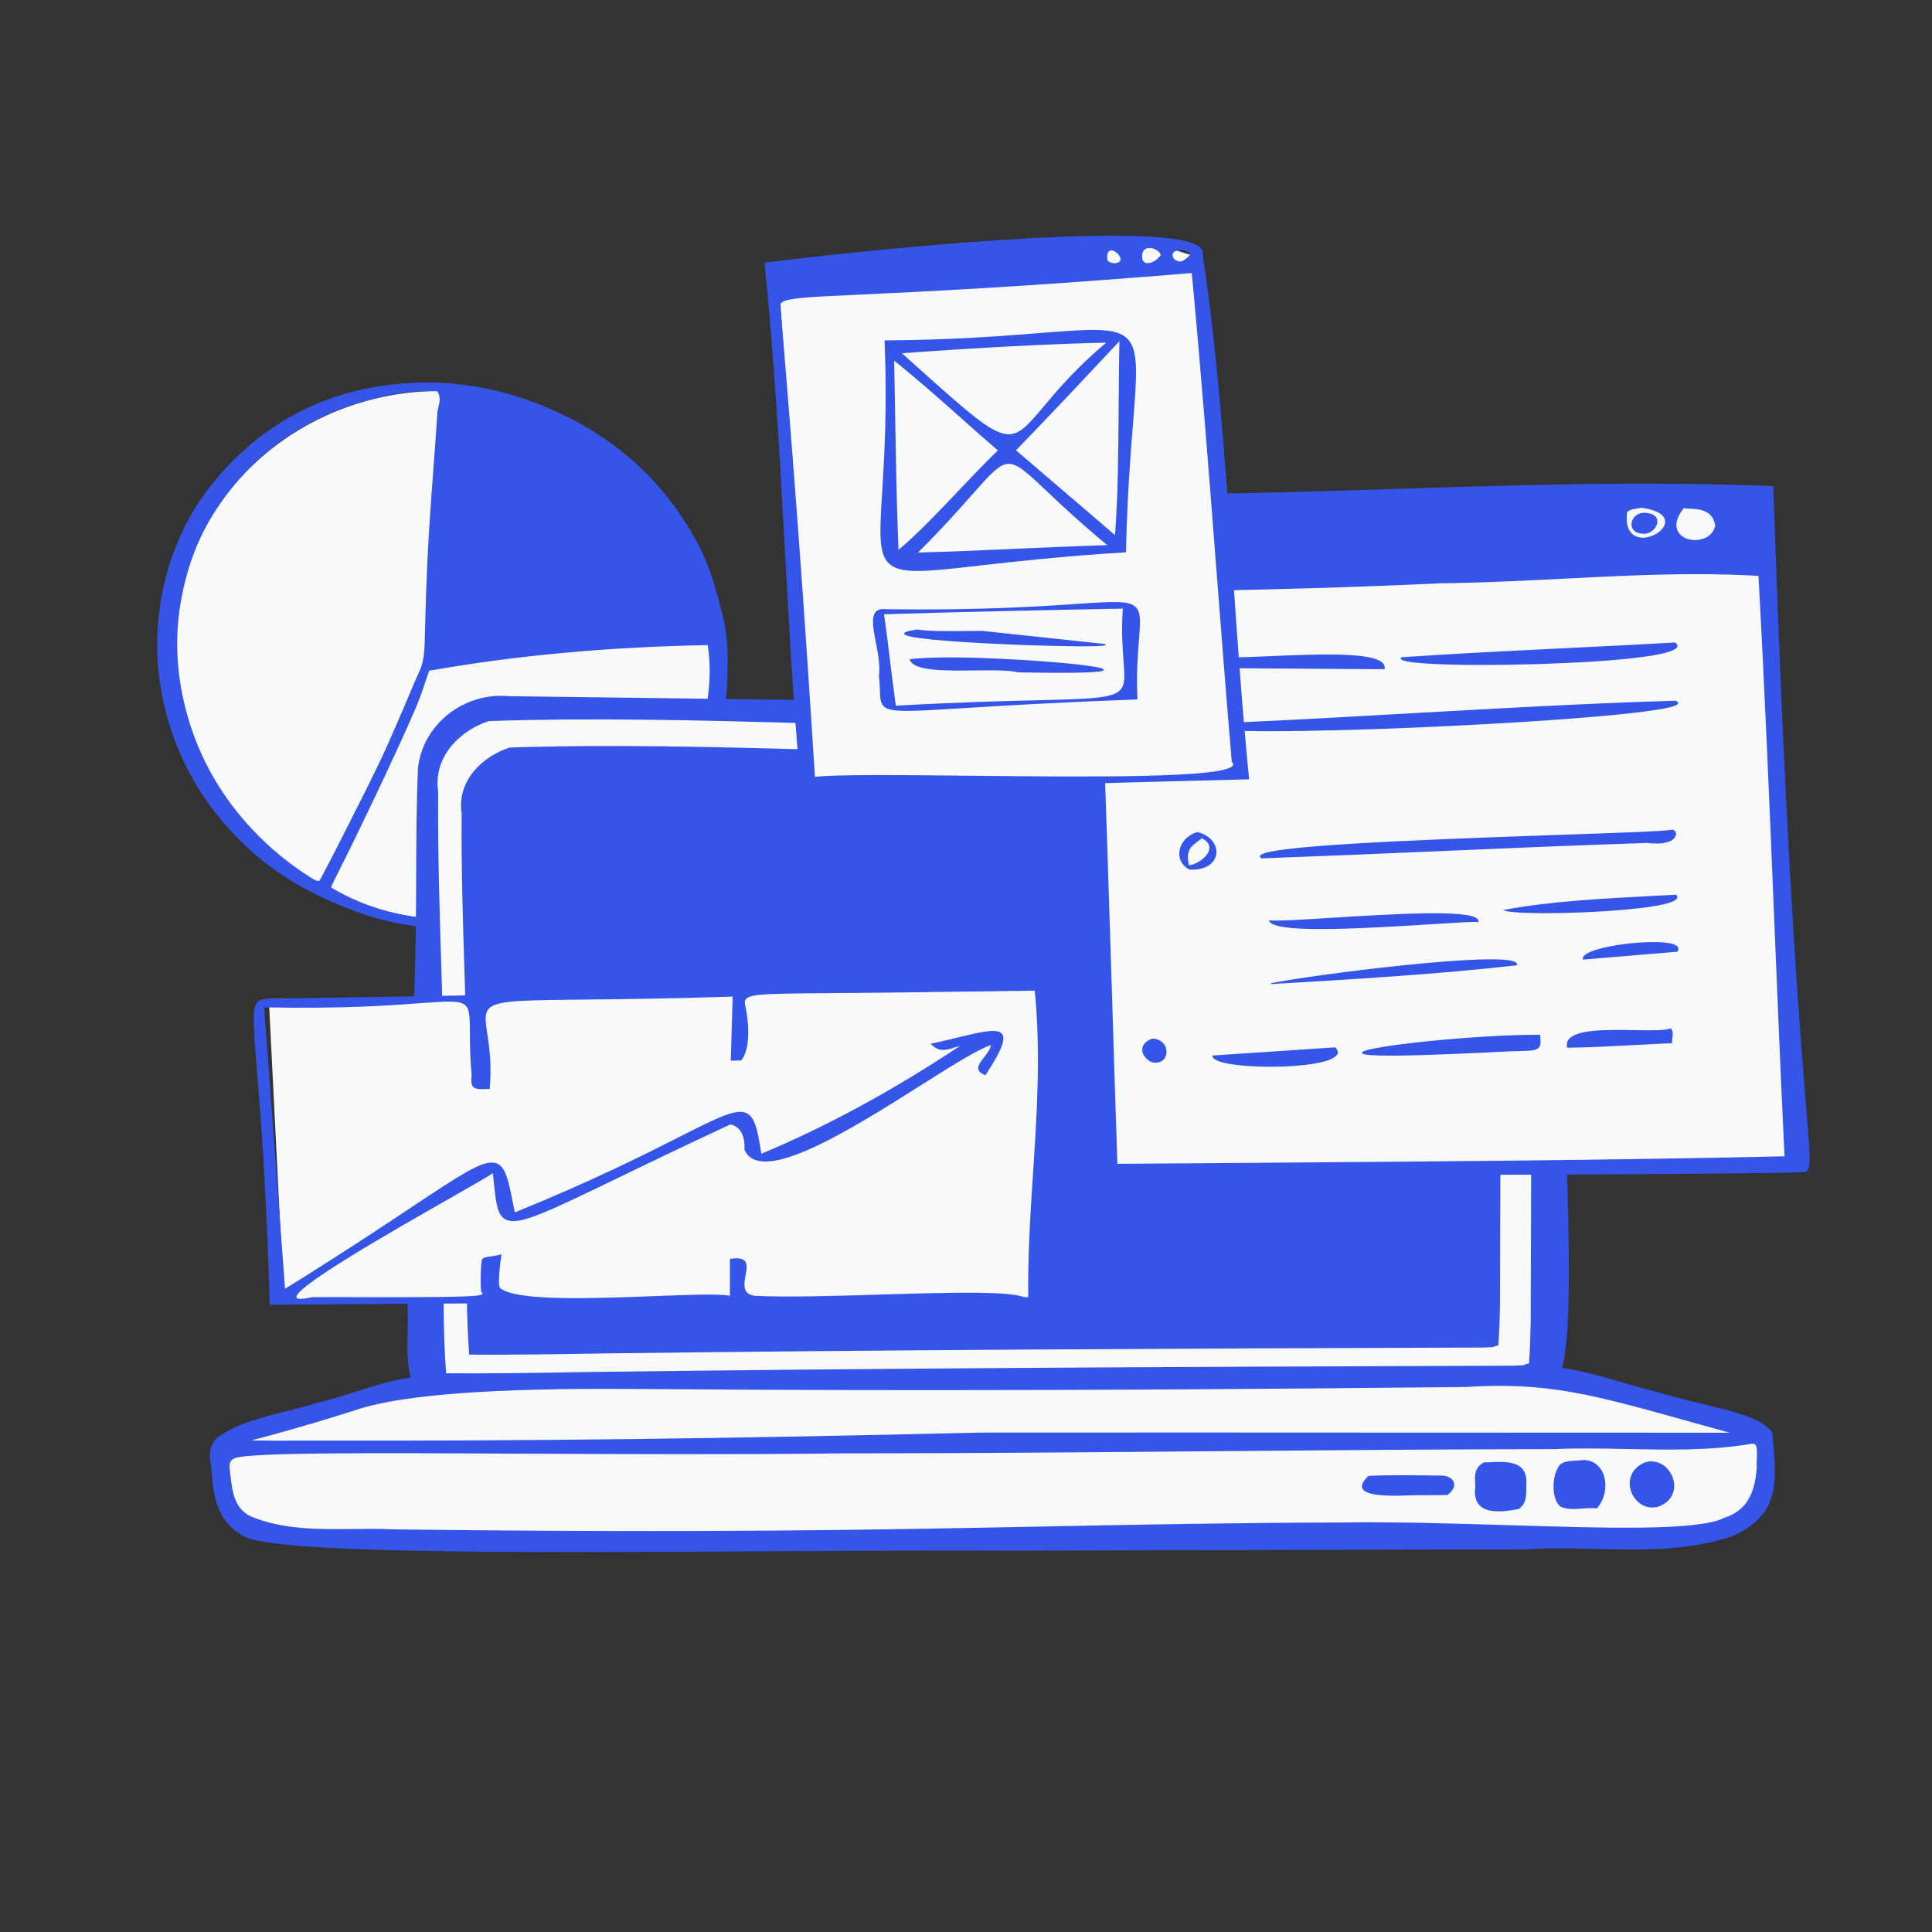
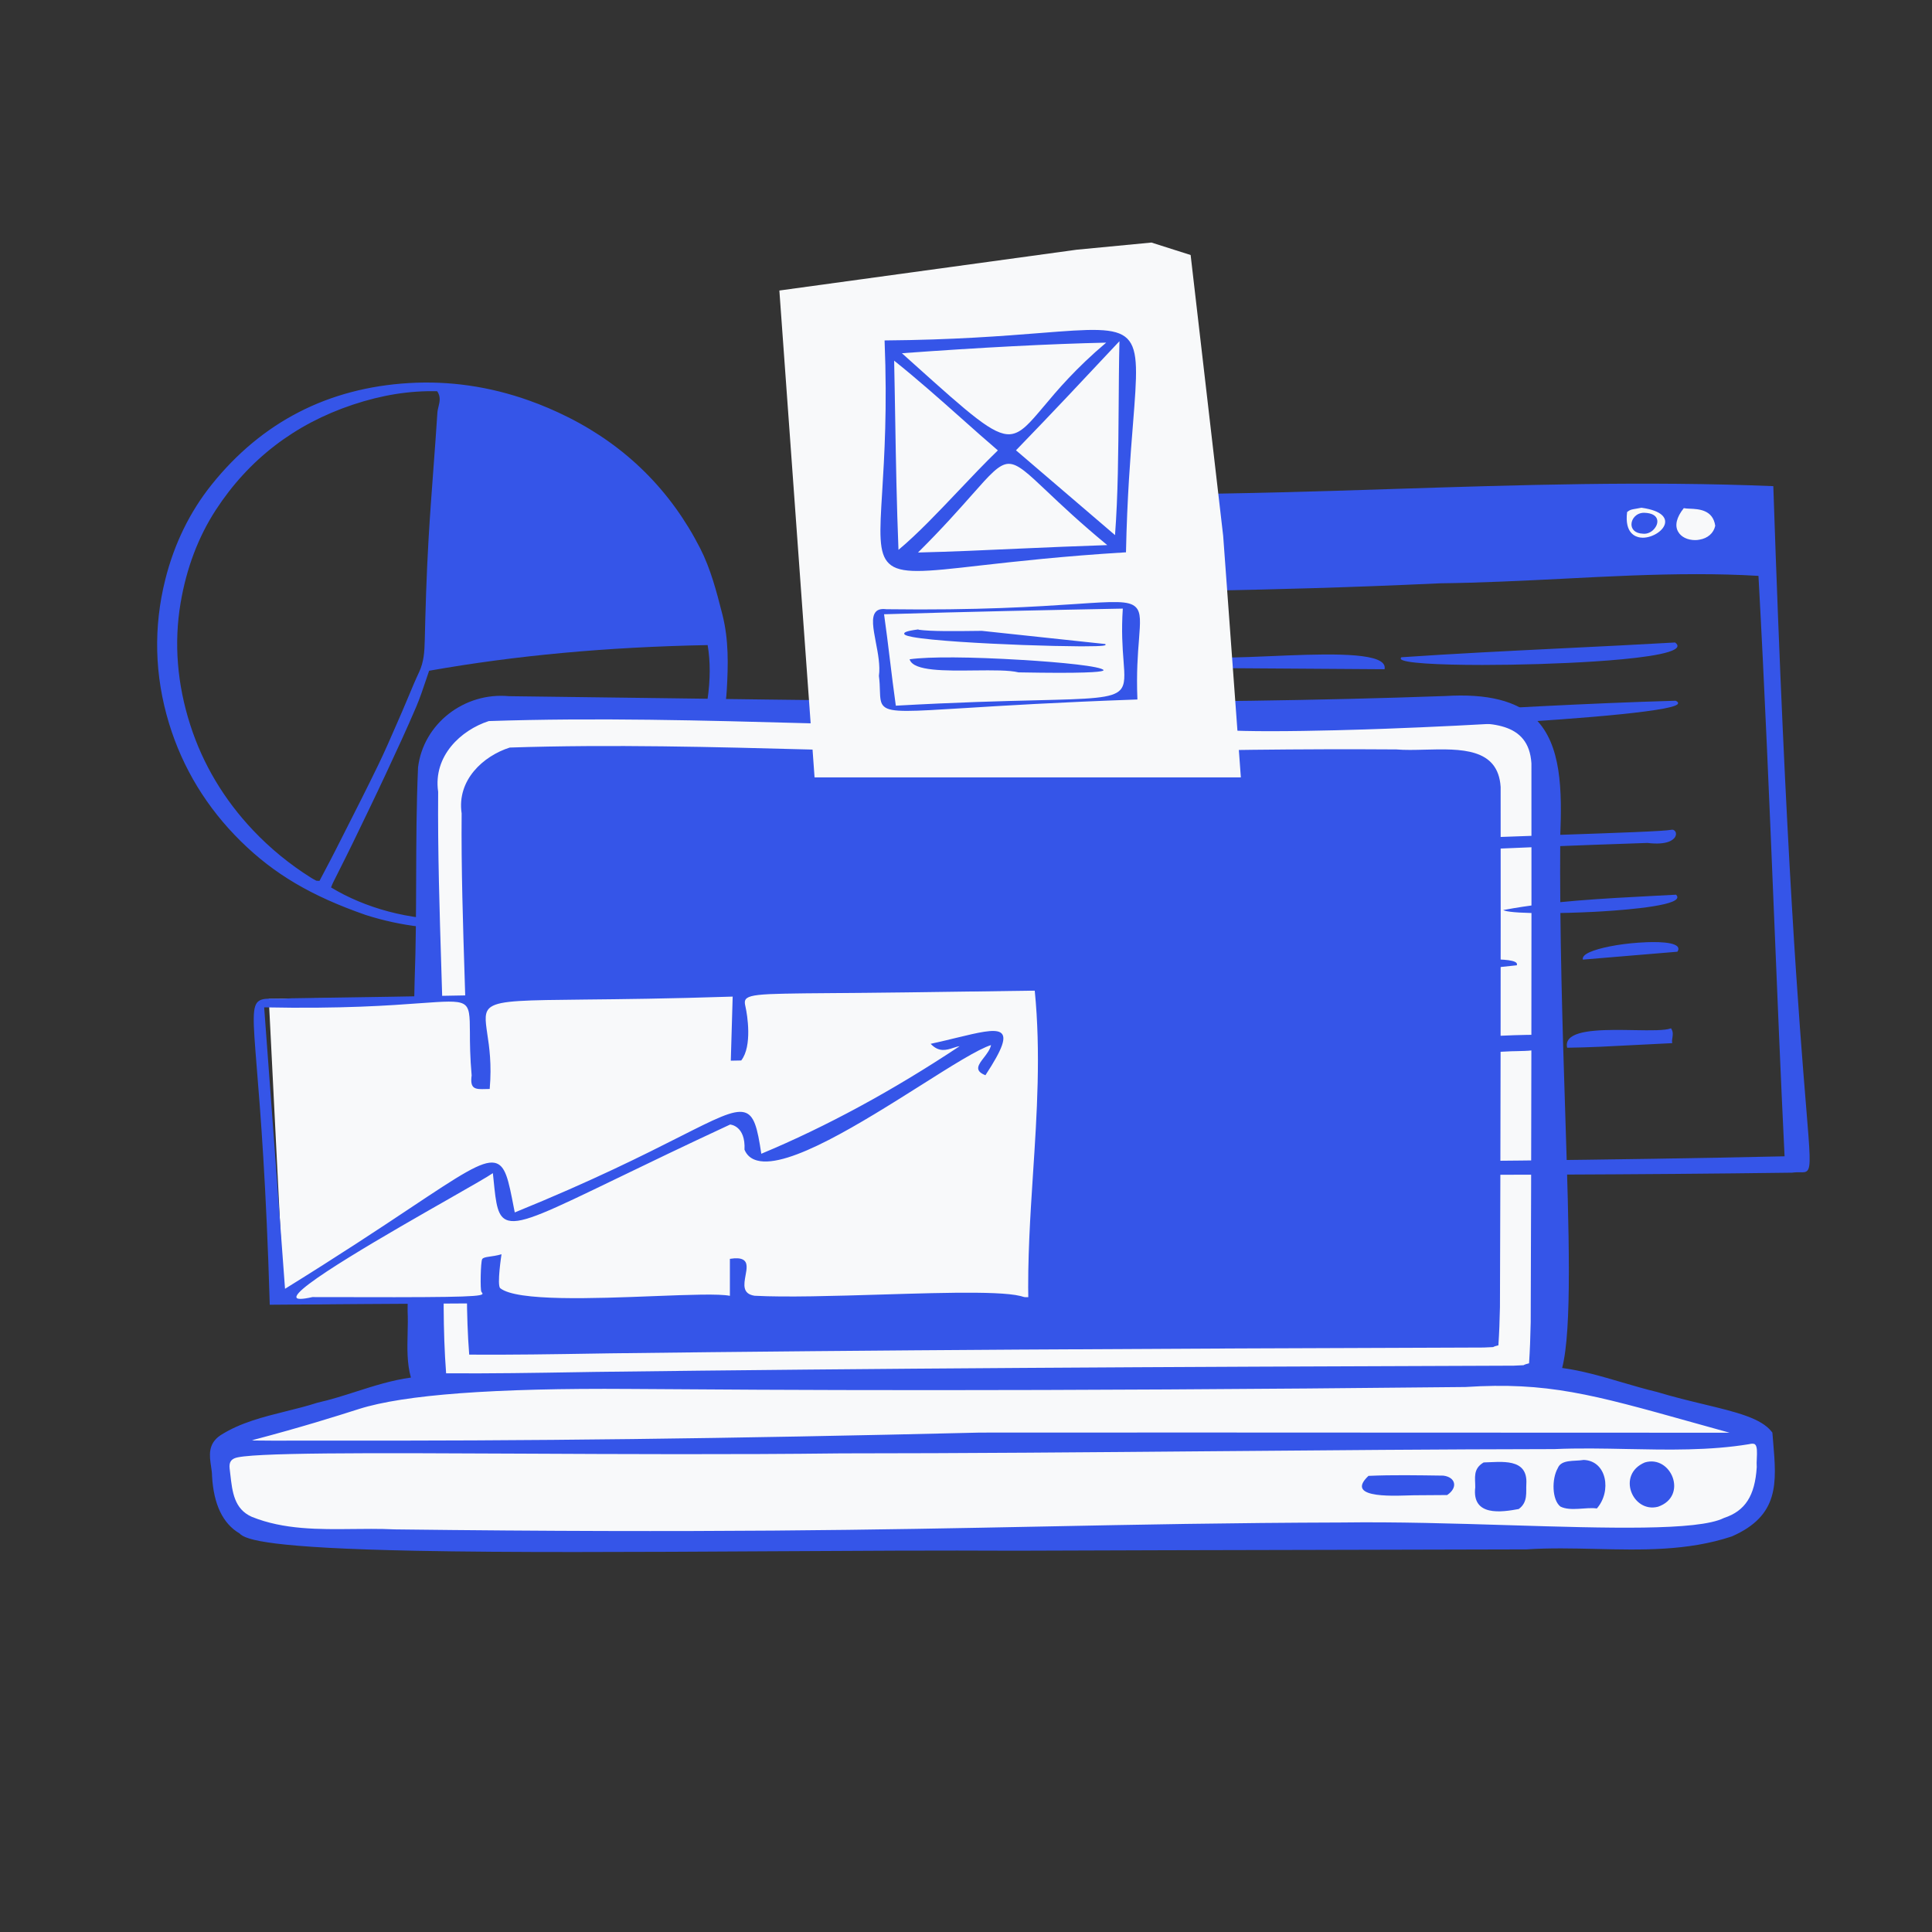
<svg xmlns="http://www.w3.org/2000/svg" width="264" height="264" viewBox="0 0 264 264" fill="none">
  <rect x="0" y="0" width="264" height="264" fill="#333333" stroke="none" />
  <g clip-path="url(#clip0_125_4172)">
-     <path d="M96.571 102.104C103.19 83.391 92.728 62.604 73.202 55.675C53.676 48.745 32.482 58.298 25.862 77.01C19.243 95.723 29.705 116.51 49.231 123.44C68.756 130.369 89.951 120.817 96.571 102.104Z" fill="#F8F9FA" />
    <path d="M50.027 124.919C58.809 127.729 69.402 127.607 79.689 122.718C84.178 120.585 88.214 117.767 91.153 113.621C91.759 112.767 92.59 112.07 93.174 111.203C95.271 108.086 96.932 104.785 97.954 101.116C98.587 98.841 99.064 96.554 99.194 94.245C99.387 90.814 99.461 87.373 98.584 83.953C97.794 80.875 97.022 77.827 95.565 74.972C91.525 67.058 85.547 61.124 77.593 57.129C70.757 53.694 63.547 52.014 55.913 52.464C44.912 53.113 35.885 57.72 29.014 66.302C25.981 70.091 23.916 74.402 22.717 79.158C21.049 85.768 21.24 92.319 23.207 98.792C25.083 104.966 28.394 110.348 33.02 114.897C37.33 119.137 42.344 122.247 50.027 124.919ZM59.808 53.342C60.614 54.487 59.949 55.454 59.888 56.406C59.519 62.137 59.021 67.859 58.686 73.592C58.416 78.213 58.271 82.843 58.163 87.472C58.127 89.013 58.043 90.484 57.369 91.91C56.544 93.658 55.853 95.469 55.076 97.24C53.994 99.708 52.95 102.196 51.775 104.62C49.909 108.469 47.956 112.276 46.025 116.094C45.266 117.595 44.469 119.077 43.732 120.486C43.404 120.468 43.272 120.495 43.175 120.449C42.91 120.322 42.654 120.179 42.407 120.022C39.501 118.193 36.865 116.044 34.502 113.547C30.55 109.37 27.643 104.568 25.891 99.117C24.138 93.665 23.602 88.068 24.553 82.406C25.32 77.847 26.851 73.524 29.375 69.638C33.921 62.641 40.227 57.835 48.154 55.191C51.911 53.938 55.778 53.235 59.808 53.342L59.808 53.342ZM96.796 88.026C98.351 96.681 93.85 111.168 82.649 119.085C70.365 127.769 55.203 127.498 45.088 121.316C45.19 121.067 45.282 120.799 45.406 120.549C46.292 118.764 47.202 116.991 48.07 115.198C49.6 112.041 51.129 108.883 52.614 105.705C54.028 102.677 55.436 99.643 56.749 96.57C57.481 94.856 58.014 93.057 58.548 91.549C71.357 89.277 84.047 88.268 96.796 88.026V88.026H96.796Z" fill="#3555E8" />
    <path d="M72.262 54.716C66.903 52.814 61.424 52.017 55.906 52.343C44.852 52.995 35.773 57.666 28.92 66.225C25.95 69.936 23.823 74.277 22.6 79.128C20.946 85.683 21.112 92.311 23.091 98.827C24.953 104.954 28.265 110.389 32.935 114.983C37.477 119.45 42.575 122.457 49.987 125.033L49.99 125.033C59.666 128.13 70.231 127.346 79.74 122.827C84.848 120.4 88.613 117.411 91.251 113.691C91.536 113.289 91.881 112.913 92.213 112.549C92.582 112.146 92.964 111.73 93.273 111.27C95.543 107.897 97.112 104.586 98.069 101.148C98.802 98.518 99.197 96.326 99.314 94.251C99.499 90.96 99.605 87.451 98.7 83.922L98.67 83.805C97.906 80.827 97.117 77.748 95.672 74.917C91.645 67.027 85.58 61.005 77.647 57.02C75.868 56.127 74.071 55.358 72.262 54.716V54.716ZM49.604 124.642C42.478 122.113 37.524 119.158 33.104 114.811C28.463 110.246 25.172 104.845 23.322 98.757C21.355 92.284 21.191 85.7 22.834 79.187C24.049 74.37 26.16 70.06 29.108 66.377C35.916 57.872 44.937 53.232 55.92 52.584C63.259 52.151 70.532 53.716 77.539 57.236C85.425 61.198 91.454 67.184 95.457 75.027C96.89 77.834 97.641 80.764 98.437 83.865L98.467 83.983C99.363 87.478 99.258 90.966 99.074 94.239C98.958 96.296 98.565 98.471 97.837 101.083C96.887 104.497 95.329 107.784 93.074 111.136C92.775 111.58 92.399 111.99 92.036 112.386C91.698 112.755 91.349 113.137 91.054 113.552C88.441 117.237 84.707 120.2 79.637 122.609C70.184 127.101 59.682 127.881 50.065 124.804C49.911 124.75 49.757 124.696 49.604 124.642V124.642ZM59.872 53.223L59.812 53.221C55.988 53.12 52.163 53.727 48.117 55.076C40.133 57.739 33.794 62.616 29.275 69.572C26.87 73.273 25.242 77.585 24.435 82.386C23.512 87.874 23.964 93.516 25.776 99.154C27.504 104.527 30.41 109.397 34.415 113.63C36.751 116.098 39.418 118.283 42.343 120.124C42.618 120.298 42.874 120.44 43.123 120.558C43.208 120.598 43.298 120.599 43.436 120.599C43.511 120.6 43.605 120.6 43.725 120.607L43.803 120.611L43.839 120.542C44.066 120.108 44.299 119.666 44.535 119.219C45.062 118.22 45.608 117.187 46.133 116.148C46.532 115.359 46.932 114.57 47.332 113.781C48.842 110.805 50.403 107.727 51.883 104.673C52.792 102.797 53.636 100.853 54.453 98.972C54.697 98.411 54.941 97.849 55.186 97.288C55.488 96.599 55.782 95.894 56.066 95.211C56.512 94.138 56.974 93.028 57.478 91.962C58.159 90.521 58.247 89.017 58.283 87.475C58.373 83.653 58.512 78.621 58.806 73.599C58.992 70.406 59.234 67.163 59.467 64.027C59.653 61.532 59.844 58.953 60.008 56.414C60.025 56.154 60.088 55.892 60.155 55.616C60.324 54.923 60.515 54.137 59.907 53.273L59.872 53.223H59.872L59.872 53.223ZM43.236 120.344C43.232 120.343 43.229 120.342 43.226 120.34C42.966 120.215 42.714 120.075 42.471 119.92C39.563 118.09 36.912 115.917 34.59 113.464C30.61 109.257 27.721 104.418 26.005 99.08C24.205 93.479 23.756 87.876 24.672 82.426C25.474 77.657 27.09 73.377 29.476 69.704C33.965 62.794 40.262 57.95 48.193 55.305C52.19 53.972 55.969 53.369 59.744 53.461C60.248 54.216 60.082 54.898 59.921 55.559C59.854 55.833 59.785 56.117 59.767 56.398C59.604 58.936 59.412 61.515 59.227 64.008C58.993 67.146 58.752 70.39 58.565 73.585C58.271 78.611 58.132 83.645 58.043 87.469C58.006 89.042 57.922 90.458 57.26 91.859C56.754 92.93 56.291 94.043 55.843 95.118C55.56 95.8 55.267 96.504 54.966 97.191C54.72 97.752 54.475 98.314 54.232 98.876C53.416 100.754 52.573 102.697 51.666 104.568C50.187 107.62 48.627 110.696 47.117 113.672C46.717 114.461 46.317 115.25 45.918 116.039C45.394 117.077 44.849 118.109 44.322 119.106C44.098 119.53 43.877 119.95 43.661 120.363C43.571 120.359 43.498 120.359 43.437 120.359C43.337 120.358 43.274 120.358 43.236 120.345L43.236 120.344ZM96.896 87.903L96.793 87.905C82.934 88.168 70.417 89.321 58.526 91.43L58.458 91.442L58.434 91.509C58.274 91.962 58.113 92.442 57.948 92.937C57.555 94.112 57.149 95.327 56.638 96.522C55.331 99.581 53.937 102.587 52.505 105.654C51.014 108.845 49.462 112.048 47.962 115.145C47.416 116.271 46.844 117.409 46.291 118.51C45.959 119.17 45.627 119.832 45.298 120.495C45.21 120.672 45.139 120.856 45.07 121.034C45.039 121.114 45.008 121.193 44.976 121.27L44.937 121.366L45.025 121.419C54.244 127.053 69.474 128.546 82.719 119.184C89.27 114.553 92.805 108.305 94.618 103.878C96.892 98.323 97.729 92.537 96.915 88.004L96.897 87.903L96.896 87.903ZM58.638 91.656C70.466 89.562 82.917 88.414 96.695 88.148C97.471 92.622 96.635 98.314 94.394 103.786C92.594 108.183 89.083 114.39 82.58 118.987C69.466 128.256 54.397 126.815 45.238 121.266C45.257 121.218 45.276 121.17 45.294 121.121C45.362 120.948 45.431 120.769 45.514 120.602C45.843 119.94 46.175 119.279 46.507 118.618C47.06 117.517 47.633 116.378 48.179 115.25C49.68 112.152 51.232 108.949 52.723 105.756C54.157 102.687 55.552 99.679 56.86 96.617C57.374 95.413 57.782 94.193 58.177 93.014C58.334 92.543 58.486 92.088 58.638 91.655L58.638 91.656Z" fill="#3555E8" />
  </g>
  <g clip-path="url(#clip1_125_4172)">
    <path d="M241.806 195.907C239.818 193.309 233.527 192.771 226.318 190.587C221.741 189.486 217.427 187.785 212.96 187.262C215.466 179.032 212.562 146.954 212.808 114.251C213.272 102.637 212.223 94.605 197.501 95.501C154.868 97.032 112.14 96.01 69.54 95.525C63.678 94.964 58.218 99.143 57.516 104.898C57.086 114.736 57.421 124.05 57.053 133.937C56.754 149.143 56.166 163.845 56.091 179.108C56.252 182.367 55.669 185.612 56.663 188.572C52.087 189.095 47.989 191.042 43.467 192.058C39.053 193.484 34.194 193.986 30.345 196.452C28.283 197.832 29.366 199.934 29.369 201.686C29.54 204.737 30.388 207.755 32.999 209.237C35.603 212.934 99.075 211.288 138.788 211.508C162.08 211.414 185.311 211.397 208.537 211.328C217.919 210.702 227.503 212.576 236.504 209.58C243.155 206.661 242.297 202.046 241.806 195.907Z" fill="#F8F9FA" />
    <path d="M242.294 197.022C242.262 196.646 242.229 196.264 242.198 195.876L242.189 195.76L242.119 195.668C240.673 193.779 237.221 192.948 232.85 191.896C230.903 191.427 228.695 190.896 226.41 190.204C224.787 189.814 223.173 189.34 221.612 188.883C218.834 188.068 216.202 187.296 213.461 186.928C214.821 181.649 214.405 168.573 213.884 152.142C213.517 140.591 213.102 127.498 213.201 114.266C213.449 108.075 213.388 101.735 209.777 98.202C207.289 95.768 203.266 94.755 197.487 95.108C162.265 96.373 126.414 95.887 91.744 95.416C84.471 95.317 76.952 95.216 69.561 95.131C63.425 94.553 57.85 98.91 57.126 104.85L57.123 104.88C56.899 110.018 56.882 115.099 56.866 120.013C56.851 124.528 56.836 129.196 56.66 133.928C56.551 139.468 56.401 145.026 56.256 150.4C56.005 159.742 55.745 169.401 55.698 179.127C55.749 180.161 55.724 181.212 55.699 182.228C55.651 184.231 55.601 186.297 56.149 188.239C53.552 188.592 51.074 189.385 48.672 190.153C46.959 190.701 45.188 191.268 43.381 191.674L43.346 191.683C41.953 192.133 40.486 192.498 39.067 192.85C35.991 193.614 32.81 194.405 30.126 196.125C28.378 197.294 28.622 198.926 28.839 200.366C28.909 200.832 28.975 201.273 28.976 201.708C29.192 205.574 30.458 208.208 32.737 209.539C33.525 210.45 37.207 211.516 56.744 211.906C63.2 212.036 70.628 212.079 78.499 212.079C86.998 212.079 96.014 212.028 104.871 211.978C116.524 211.912 128.573 211.844 138.789 211.9C152.589 211.844 166.594 211.815 180.138 211.787C189.608 211.768 199.074 211.748 208.563 211.719C211.729 211.508 214.977 211.585 218.118 211.658C224.263 211.804 230.616 211.954 236.628 209.952L236.663 209.939C243.15 207.092 242.772 202.648 242.294 197.022V197.022ZM240.052 200.486C239.806 204.387 238.475 206.459 235.605 207.411L235.552 207.433C232.028 209.198 219.558 208.818 206.355 208.416C198.682 208.182 190.748 207.94 183.399 208.042C167.866 208.088 155.539 208.333 142.489 208.592C119.933 209.038 96.61 209.501 53.973 208.985C52.894 208.931 51.799 208.915 50.708 208.915C49.897 208.915 49.088 208.924 48.29 208.933C43.612 208.984 38.773 209.038 34.404 207.267C32.008 206.199 31.747 203.894 31.471 201.455C31.441 201.197 31.412 200.94 31.381 200.685C31.266 199.748 31.659 199.446 32.031 199.279C33.671 198.453 50.987 198.536 71.039 198.633C84.781 198.699 100.357 198.774 114.926 198.598C131.879 198.593 149.005 198.447 165.567 198.305C180.873 198.174 196.7 198.038 212.403 198.014C215.698 197.868 219.106 197.936 222.401 198.004C227.912 198.115 233.61 198.23 238.985 197.343L239.019 197.337C239.28 197.27 239.631 197.221 239.815 197.371C240.138 197.634 240.097 198.51 240.061 199.283C240.042 199.692 240.023 200.114 240.052 200.487L240.052 200.486ZM200.232 189.529L200.253 189.528C211.408 188.808 217.609 190.542 231.197 194.343C232.803 194.792 234.511 195.27 236.343 195.776L228.464 195.773C216.16 195.771 203.862 195.767 191.564 195.76C172.667 195.75 153.128 195.74 133.911 195.758C99.283 196.591 72.203 196.916 43.356 196.849C42.234 196.846 41.161 196.85 40.109 196.854C38.289 196.861 36.57 196.868 34.743 196.837C34.639 196.825 34.535 196.815 34.431 196.807C41.459 194.949 45.821 193.561 49.045 192.536C55.208 190.575 67.517 189.661 85.973 189.793C105.932 189.936 139.337 190.175 200.231 189.529H200.232ZM209.165 180.637C209.126 182.729 209.058 184.46 208.941 186.289C208.607 186.373 208.349 186.448 208.18 186.55C207.839 186.564 207.393 186.582 206.827 186.614C156.781 186.782 120.189 186.975 81.244 187.466L79.18 187.5C73.188 187.599 66.996 187.7 60.96 187.657C60.503 181.71 60.609 175.665 60.711 169.816C60.781 165.842 60.853 161.734 60.75 157.674C60.837 149.327 60.571 140.81 60.314 132.574C60.065 124.581 59.807 116.316 59.872 108.23V108.201L59.868 108.172C59.178 103.306 62.964 99.77 66.793 98.531C81.423 98.04 96.226 98.443 110.543 98.833C124.261 99.207 138.446 99.593 152.525 99.199C167.121 98.922 180.335 98.701 194.264 98.805C195.496 98.916 196.892 98.879 198.37 98.84C203.547 98.704 208.905 98.563 209.263 104.315C209.286 131.683 209.254 156.65 209.164 180.637L209.165 180.637Z" fill="#3555E8" />
    <path d="M204.962 178.571C204.925 180.518 204.861 182.129 204.75 183.832C204.432 183.91 204.187 183.98 204.027 184.074C203.703 184.087 203.278 184.103 202.74 184.134C155.18 184.29 120.404 184.469 83.392 184.927L81.431 184.958C75.737 185.05 69.852 185.145 64.115 185.105C63.681 179.57 63.782 173.943 63.879 168.499C63.945 164.801 64.013 160.976 63.916 157.198C63.998 149.429 63.746 141.502 63.501 133.836C63.264 126.396 63.019 118.703 63.081 111.178V111.15L63.078 111.123C62.422 106.594 66.02 103.304 69.659 102.15C83.563 101.693 97.63 102.069 111.237 102.432C124.274 102.779 137.755 103.139 151.134 102.772C165.006 102.515 177.564 102.309 190.802 102.406C191.972 102.509 193.299 102.475 194.703 102.438C199.623 102.312 204.715 102.181 205.056 107.534C205.078 133.006 205.047 156.245 204.962 178.571L204.962 178.571ZM202.732 199.837C205.119 199.783 208.793 199.168 208.568 202.782C208.499 203.897 208.816 205.274 207.525 206.203C205.215 206.631 201.098 207.268 201.587 203.234C201.597 201.939 201.237 200.723 202.732 199.837ZM216.401 199.494C219.58 199.61 220.252 203.785 218.204 206.126C216.753 205.907 214.623 206.564 213.224 205.866C212.065 204.957 212.021 202.088 212.861 200.622C213.358 199.378 215.121 199.714 216.401 199.494ZM224.76 199.837C228.375 198.755 230.719 204.45 226.564 205.889C223.09 206.798 220.852 201.488 224.76 199.837ZM186.997 201.672C190.27 201.524 193.688 201.59 197.225 201.638C198.904 201.851 199.259 203.272 197.749 204.292C196.333 204.304 194.753 204.316 193.208 204.323C191.355 204.336 183.471 204.984 186.997 201.672Z" fill="#3555E8" />
  </g>
  <g clip-path="url(#clip2_125_4172)">
    <path d="M36.731 136.497L141.504 135.326L143.135 136.497L140.633 177.251L38.822 178.211L36.731 136.497H36.731Z" fill="#F8F9FA" />
    <path d="M144.576 141.835C143.737 139.8 143.959 138.255 144.117 137.131C144.26 136.123 144.355 135.403 143.61 134.933C141.979 133.906 136.435 134.078 118.078 134.645C102.256 135.134 78.339 135.864 39.867 136.411C38.996 136.469 38.236 136.469 37.634 136.459C36.62 136.45 35.892 136.44 35.416 136.747C34.403 137.381 34.561 139.349 35.084 145.858C35.575 151.849 36.383 161.862 36.858 178.24V178.288H36.937C71.417 178.01 105.898 177.924 140.379 178.029H140.443L140.458 177.99C140.553 177.789 140.506 177.607 140.3 177.443C138.875 176.339 129.894 176.608 120.391 176.896C114.008 177.088 107.419 177.29 103.111 177.059C101.416 176.8 101.654 175.523 101.875 174.285C102.05 173.363 102.208 172.48 101.511 172.115C101.147 171.923 100.577 171.884 99.8 172.009L99.737 172.019V177.069C98.264 176.771 94.178 176.925 89.458 177.107C81.079 177.434 70.641 177.837 68.361 176.032C67.87 175.648 68.529 171.389 68.529 171.389C67.183 171.783 66.147 171.673 65.893 172.048C65.671 172.384 65.605 176.301 65.779 176.512C65.89 176.656 65.985 176.771 65.906 176.848C65.494 177.251 60.853 177.29 42.734 177.242H42.686C41.166 177.587 40.691 177.501 40.564 177.376C39.455 176.291 53.71 168.169 61.376 163.801C64.433 162.054 66.713 160.758 67.347 160.306C67.379 160.614 67.41 160.911 67.442 161.199C67.775 164.54 67.965 166.383 69.454 166.777C71.354 167.286 75.14 165.452 84.294 161.027C88.365 159.059 93.402 156.62 99.769 153.663C99.769 153.663 101.898 153.795 101.733 157.1C102.05 157.868 102.62 158.358 103.459 158.578C107.72 159.73 117.761 153.394 125.839 148.296C130.02 145.647 133.664 143.352 135.422 142.805C135.295 143.419 134.836 144.005 134.44 144.523C133.711 145.464 133.077 146.28 134.582 146.895L134.661 146.923L134.693 146.866C137.021 143.314 137.607 141.643 136.704 141.086C135.849 140.568 133.695 141.086 130.717 141.806C129.688 142.056 128.516 142.344 127.265 142.613L127.17 142.632L127.217 142.68C128.31 143.813 129.339 143.486 130.258 143.189C130.559 143.093 130.844 142.997 131.129 142.958C122.022 149.006 112.915 153.951 104.029 157.656C103.491 154.066 103.063 152.338 101.685 151.992C100.212 151.627 97.757 152.866 92.879 155.333C88.143 157.733 81 161.343 70.341 165.673L70.23 165.116C69.469 161.17 69.089 159.193 67.585 158.895C65.858 158.559 62.801 160.594 56.086 165.059C51.999 167.785 46.392 171.5 38.948 176.109L36.097 137.65C46.693 137.87 53.409 137.381 57.432 137.083C60.774 136.843 62.453 136.718 63.308 137.17C64.195 137.64 64.195 138.792 64.211 141.077C64.211 142.498 64.227 144.447 64.449 146.952C64.322 147.893 64.433 148.393 64.813 148.633C65.161 148.844 65.684 148.834 66.349 148.815C66.508 148.815 66.666 148.805 66.84 148.805H66.919V148.757C67.204 145.436 66.856 143.036 66.587 141.288C66.302 139.311 66.143 138.226 67.094 137.583C68.408 136.699 71.766 136.67 79.907 136.584C84.738 136.536 91.327 136.469 100.117 136.181L99.861 144.938L101.283 144.91C102.835 142.942 102.094 138.579 101.888 137.667C101.761 137.09 101.666 136.668 102.078 136.38C103.187 135.593 107.545 135.816 123.923 135.605C128.611 135.547 134.455 135.47 141.393 135.365C142.232 143.775 141.694 152.232 141.155 160.412C140.775 166.23 140.395 172.249 140.522 178.077V178.105L140.553 178.115C140.902 178.259 141.234 178.288 141.519 178.192C143.499 177.558 143.499 171.03 143.515 162.774C143.515 156.073 143.531 148.488 144.529 141.835H144.576L144.576 141.835Z" fill="#3555E8" />
-     <path d="M149.12 69.432L240.73 67.793L246.314 159.084L151.463 160.553L149.12 69.432H149.12Z" fill="#F8F9FA" />
    <path d="M242.318 66.493V66.428H242.253C224.835 65.713 207.481 66.272 190.7 66.805C180.312 67.143 169.559 67.481 158.858 67.534C155.72 68.106 153.377 67.768 151.659 67.52C150.096 67.299 149.068 67.156 148.378 67.781C146.946 69.081 147.167 73.541 147.883 88.301C148.547 101.735 149.641 124.219 150.201 160.566V160.631H150.266C160.798 160.592 171.381 160.579 181.627 160.566C202.235 160.553 223.545 160.527 244.895 160.241C245.312 160.176 245.676 160.189 245.976 160.189C246.419 160.202 246.744 160.202 246.965 159.968C247.473 159.422 247.33 157.679 246.796 151.177C245.898 140.188 244.01 117.288 242.318 66.493L242.318 66.493ZM150.136 86.585C149.849 84.595 149.654 83.269 150.357 82.45C151.594 80.993 155.708 80.902 166.708 80.681C173.712 80.538 183.306 80.33 196.767 79.706C202.391 79.641 208.067 79.355 213.561 79.081C219.836 78.756 225.863 78.457 231.825 78.457C234.664 78.457 237.475 78.522 240.287 78.691C241.147 94.257 241.797 109.98 242.422 125.182C242.865 135.975 243.321 147.146 243.854 158.005C219.927 158.538 195.648 158.72 172.163 158.889C165.784 158.941 159.183 158.98 152.687 159.032C152.414 150.982 152.167 143.011 151.932 135.312C151.503 121.45 151.086 108.367 150.565 94.583C150.787 91.085 150.409 88.484 150.136 86.585H150.136Z" fill="#3555E8" />
    <path d="M228.961 95.753H228.948C216.828 96.104 204.604 96.806 192.783 97.469C183.423 98.002 173.751 98.549 164.378 98.913H164.351L164.338 98.926C164.195 99.03 164.195 99.134 164.221 99.199C164.443 99.745 168.609 99.914 173.581 99.914C179.375 99.914 186.287 99.693 189.399 99.576C201.427 99.134 217.049 98.237 224.86 97.209C229.222 96.637 229.274 96.247 229.3 96.104C229.339 95.909 229.065 95.805 228.961 95.753V95.753ZM228.362 113.389C227.438 113.584 221.124 113.805 213.131 114.078C191.755 114.82 172.54 115.613 172.175 116.965C172.149 117.082 172.214 117.186 172.371 117.277L172.384 117.29H172.41C180.65 116.991 188.683 116.653 196.455 116.315C205.684 115.912 215.24 115.509 225.121 115.184C227.894 115.522 228.675 114.729 228.896 114.377C229.052 114.104 229.065 113.818 228.909 113.597C228.779 113.415 228.584 113.337 228.362 113.389ZM202.573 90.863C207.455 90.863 213.157 90.694 217.922 90.382C222.895 90.057 228.896 89.433 229.208 88.353C229.26 88.171 229.156 87.989 228.909 87.807L228.896 87.794H228.87C223.715 88.093 218.547 88.34 213.548 88.587C205.932 88.964 198.733 89.315 191.521 89.81H191.494L191.481 89.823C191.39 89.914 191.403 89.992 191.416 90.044C191.677 90.603 196.494 90.863 202.573 90.863ZM210.462 141.4H210.397C201.649 141.361 186.587 142.974 186.131 143.793C186.118 143.813 186.111 143.835 186.111 143.858C186.111 143.881 186.118 143.904 186.131 143.923C186.274 144.157 187.771 144.248 190.036 144.248C194.111 144.248 200.685 143.949 206.517 143.65L207.142 143.637C209.03 143.598 209.889 143.572 210.267 143.156C210.553 142.844 210.527 142.311 210.462 141.478V141.4ZM189.203 91.396C189.255 91.11 189.177 90.863 188.982 90.642C187.589 89.068 180.09 89.38 173.464 89.666C169.741 89.823 166.226 89.966 164.234 89.758L164.156 89.745V91.279L189.19 91.448L189.203 91.396ZM181.887 125.418C177.995 125.665 174.623 125.873 173.503 125.769L173.399 125.756L173.438 125.86C173.79 126.667 176.524 126.953 180.481 126.953C184.673 126.953 190.258 126.628 195.882 126.276C198.993 126.081 201.701 125.899 201.922 126.003L202 126.12L202.026 125.964C202.052 125.821 202.013 125.691 201.909 125.587C200.698 124.248 190.271 124.898 181.887 125.418H181.887ZM173.711 134.469C184.816 133.819 196.298 133.143 207.22 131.907H207.26L207.273 131.868C207.312 131.764 207.286 131.66 207.207 131.569C205.619 129.827 178.815 133.273 173.685 134.352L173.711 134.469V134.469ZM205.645 124.313L205.398 124.365L205.632 124.443C206.296 124.664 208.405 124.781 211.165 124.781C213.144 124.781 215.461 124.716 217.83 124.599C220.304 124.469 228.414 123.962 229.143 122.791C229.221 122.674 229.26 122.492 229.052 122.284L229.026 122.258H229C228.011 122.31 227.008 122.362 226.019 122.414C219.08 122.778 211.907 123.142 205.645 124.313L205.645 124.313ZM228.349 140.516L228.297 140.529C227.49 140.828 225.576 140.802 223.35 140.763C219.679 140.698 215.526 140.633 214.394 141.986C214.133 142.298 214.042 142.675 214.133 143.117L214.146 143.169H214.199C217.245 143.13 220.291 142.961 223.246 142.805C224.977 142.711 226.709 142.624 228.441 142.545H228.506L228.493 142.48C228.454 142.233 228.493 141.999 228.532 141.778C228.584 141.388 228.649 140.998 228.362 140.555L228.349 140.516L228.349 140.516ZM182.447 143.117L165.653 144.235L165.666 144.3C165.718 144.742 166.473 145.094 167.905 145.354C169.415 145.627 171.485 145.77 173.594 145.77C177.76 145.77 182.108 145.224 182.72 144.092C182.876 143.793 182.798 143.468 182.473 143.13L182.447 143.117H182.447ZM223.858 128.812C221.124 129.007 218.52 129.528 217.219 130.113C216.555 130.412 216.242 130.737 216.281 131.062L216.294 131.127L229.209 130.048L229.222 130.022C229.43 129.709 229.339 129.488 229.235 129.358C228.519 128.526 224.939 128.734 223.858 128.812V128.812ZM156.944 92.606C157.348 92.931 157.855 93.113 158.35 93.113C158.636 93.113 158.91 93.061 159.157 92.944C159.86 92.632 160.251 91.929 160.29 90.993C160.342 89.823 159.457 89.121 158.571 88.951C157.699 88.782 156.592 89.082 156.215 90.148C155.994 91.136 156.254 92.033 156.944 92.606ZM162.555 118.825H162.581C162.685 118.825 162.789 118.838 162.88 118.838C165.106 118.838 166.07 117.706 166.2 116.705C166.356 115.548 165.523 114.143 163.609 113.701H163.583C162.19 114.143 161.24 115.236 161.149 116.471C161.071 117.485 161.605 118.37 162.555 118.825ZM165.224 116.133C164.963 117.212 163.349 118.201 162.477 118.227C161.943 116.211 162.854 115.561 163.648 114.989C163.857 114.846 164.052 114.703 164.221 114.534C165.028 114.95 165.38 115.496 165.224 116.133ZM157.478 141.921H157.452C156.593 142.233 156.098 142.766 156.085 143.403C156.059 144.092 156.593 144.795 157.439 145.172H157.452C157.608 145.198 157.751 145.211 157.894 145.211C158.402 145.211 158.819 145.029 159.092 144.678C159.444 144.209 159.496 143.533 159.222 142.961C158.91 142.324 158.272 141.934 157.478 141.921Z" fill="#3555E8" />
    <path d="M231.617 73.801C231.812 73.801 232.007 73.788 232.203 73.749C233.348 73.567 234.168 72.852 234.377 71.851V71.825C234.051 69.653 232.138 69.562 230.888 69.51C230.589 69.497 230.328 69.484 230.133 69.445L230.094 69.432L230.068 69.458C229.091 70.68 228.818 71.825 229.313 72.657C229.716 73.385 230.614 73.801 231.617 73.801ZM224.131 73.45C224.249 73.463 224.353 73.476 224.47 73.476C225.837 73.476 227.386 72.488 227.529 71.448C227.607 70.862 227.295 69.809 224.314 69.38H224.288C223.962 69.445 223.715 69.484 223.507 69.523C222.96 69.614 222.713 69.653 222.361 69.952L222.335 69.965V69.991C221.983 72.852 223.468 73.359 224.131 73.45ZM226.371 70.81C226.553 71.174 226.488 71.656 226.175 72.098C225.785 72.67 225.134 72.995 224.535 72.93C223.337 72.891 222.921 72.241 222.934 71.63C222.947 70.888 223.598 70.069 224.652 70.069C225.785 70.095 226.214 70.485 226.371 70.811V70.81ZM106.497 39.698L147.12 34.122L157.342 33.144L162.695 34.846L167.142 73.229L169.558 106.229H111.306L106.497 39.698Z" fill="#F8F9FA" />
-     <path d="M170.621 106.494H170.682V106.422C169.751 97.116 169.087 87.46 168.446 78.13C167.456 63.597 166.429 48.582 164.35 34.87C164.447 34.532 164.374 34.218 164.145 33.953C160.484 29.656 115.462 34.472 104.515 35.884H104.467V35.945C105.808 48.956 106.533 62.016 107.222 74.641C107.777 84.72 108.345 95.136 109.239 105.541C109.312 105.843 109.336 106.108 109.348 106.349C109.421 107.484 109.445 107.931 115.329 107.931C119.087 107.931 125.213 107.75 135.254 107.46C143.724 107.219 155.324 106.869 170.621 106.494ZM132.499 105.999C122.869 105.903 114.544 105.806 111.354 106.156C109.952 83.67 108.466 63.416 106.678 42.426V42.414C106.521 41.979 106.509 41.714 106.654 41.509C107.173 40.736 109.856 40.603 117.806 40.241C126.071 39.855 139.894 39.215 162.852 37.308C164.133 50.911 165.172 64.333 166.175 77.308C166.852 86.035 167.552 95.064 168.314 104.092V104.116L168.326 104.128C168.495 104.285 168.543 104.418 168.495 104.551C167.758 106.373 148.208 106.168 132.499 105.999L132.499 105.999ZM162.635 34.822C161.571 35.896 161.185 35.92 160.447 35.413C160.206 35.075 160.157 34.786 160.302 34.569C160.556 34.182 161.354 34.098 161.934 34.242C162.344 34.363 162.598 34.569 162.634 34.822H162.635ZM158.623 34.846C158.007 35.703 157.112 36.065 156.593 35.932C156.291 35.848 156.11 35.606 156.073 35.244C156.001 34.472 156.279 34.001 156.859 33.904C156.931 33.892 157.004 33.88 157.076 33.88C157.729 33.88 158.466 34.327 158.623 34.846ZM151.627 34.267C151.868 34.134 152.255 34.255 152.606 34.556C152.92 34.822 153.21 35.257 153.089 35.582C153.004 35.824 152.714 35.956 152.231 35.981C151.47 35.848 151.397 35.691 151.313 35.51C151.252 34.834 151.349 34.412 151.627 34.267Z" fill="#3555E8" />
    <path d="M125.358 78.021C127.376 78.021 130.167 77.707 134.034 77.261C138.771 76.73 145.247 75.993 153.802 75.474H153.862V75.414C154.019 67.942 154.479 62.173 154.817 57.948C155.348 51.225 155.626 47.858 154.044 46.277C152.461 44.695 149.017 44.961 142.166 45.504C137.152 45.903 130.276 46.446 120.936 46.518H120.876V46.578C121.25 55.812 120.839 62.378 120.549 67.17C120.199 72.795 120.03 75.619 121.468 76.995C122.229 77.731 123.449 78.021 125.358 78.021ZM138.831 61.533C143.737 56.476 148.316 51.588 152.738 46.868L152.968 46.627C152.896 49.668 152.883 52.746 152.859 55.728C152.811 61.859 152.775 67.653 152.364 73.121L138.831 61.533ZM142.625 55.535C140.68 57.84 139.52 59.228 138.021 59.337C135.75 59.494 132.572 56.645 124.911 49.765C124.38 49.282 123.824 48.787 123.244 48.268C134.167 47.472 143.555 46.989 151.156 46.82C146.987 50.344 144.462 53.338 142.625 55.535ZM130.929 67.11C128.222 69.958 125.431 72.915 122.773 75.136C122.531 69.005 122.422 63.018 122.326 57.224C122.277 54.605 122.241 51.901 122.181 49.282C125.37 51.829 128.452 54.569 131.436 57.224C133.14 58.745 134.759 60.181 136.354 61.545C134.542 63.296 132.705 65.239 130.929 67.11ZM132.826 67.605C135.279 64.829 136.511 63.44 137.768 63.38H137.852C139.097 63.38 140.438 64.659 143.072 67.146C144.969 68.944 147.567 71.407 151.301 74.485C147.192 74.617 143.169 74.798 139.266 74.967C134.493 75.185 129.974 75.39 125.443 75.498C128.79 72.179 131.11 69.536 132.826 67.605ZM146.999 82.535C141.731 82.885 133.756 83.416 121.117 83.247C120.453 83.163 119.981 83.272 119.691 83.585C119.015 84.297 119.329 85.903 119.679 87.774C119.969 89.27 120.296 90.972 120.102 92.348V92.372C120.199 93.133 120.223 93.772 120.235 94.328C120.271 95.39 120.295 96.102 120.791 96.536C121.262 96.971 122.168 97.14 123.932 97.14C125.636 97.14 128.137 96.983 131.847 96.754C136.885 96.44 144.498 95.969 155.361 95.583H155.421V95.523C155.276 91.974 155.481 89.331 155.638 87.399C155.82 85.009 155.928 83.706 155.216 82.982C154.309 82.04 152.171 82.185 146.999 82.535V82.535ZM153.524 90.248C153.681 92.288 153.778 93.507 153.089 94.267C152.038 95.438 148.981 95.511 141.598 95.692C137.067 95.8 130.856 95.957 122.41 96.428C122.108 94.279 121.842 92.119 121.589 90.031C121.347 88.039 121.093 85.975 120.803 83.935C132.113 83.585 143.568 83.356 153.427 83.163C153.222 86.229 153.391 88.546 153.524 90.248Z" fill="#3555E8" />
-     <path d="M134.167 86.204C130.421 86.253 127.183 86.289 125.503 86.047V85.999L125.443 86.011C123.787 86.228 123.558 86.421 123.558 86.578C123.546 86.699 123.691 86.856 124.73 87.049C127.412 87.544 134.239 87.93 139.737 88.135C142.697 88.244 145.476 88.304 147.555 88.317H147.953C150.998 88.317 151.047 88.184 151.071 88.111C151.083 88.087 151.083 88.051 151.022 88.003M139.604 90.175C132.681 89.753 126.977 89.717 124.367 90.079L124.295 90.091L124.319 90.163C124.899 91.709 129.128 91.66 133.212 91.612C135.629 91.588 137.913 91.563 139.181 91.877H139.193C141.453 91.914 143.265 91.938 144.727 91.938C150.612 91.938 150.757 91.672 150.805 91.576C150.829 91.539 150.817 91.503 150.793 91.467C150.503 91.044 144.945 90.489 139.604 90.175H139.604Z" fill="#3555E8" />
+     <path d="M134.167 86.204C130.421 86.253 127.183 86.289 125.503 86.047V85.999L125.443 86.011C123.787 86.228 123.558 86.421 123.558 86.578C123.546 86.699 123.691 86.856 124.73 87.049C127.412 87.544 134.239 87.93 139.737 88.135C142.697 88.244 145.476 88.304 147.555 88.317H147.953C150.998 88.317 151.047 88.184 151.071 88.111C151.083 88.087 151.083 88.051 151.022 88.003M139.604 90.175C132.681 89.753 126.977 89.717 124.367 90.079L124.295 90.091L124.319 90.163C124.899 91.709 129.128 91.66 133.212 91.612C135.629 91.588 137.913 91.563 139.181 91.877H139.193C141.453 91.914 143.265 91.938 144.727 91.938C150.612 91.938 150.757 91.672 150.805 91.576C150.503 91.044 144.945 90.489 139.604 90.175H139.604Z" fill="#3555E8" />
  </g>
  <defs>
    <clipPath id="clip0_125_4172">
      <rect width="77.968" height="74.624" fill="white" transform="translate(21.472 52.272)" />
    </clipPath>
    <clipPath id="clip1_125_4172">
      <rect width="213.84" height="117.04" fill="white" transform="translate(28.688 95.04)" />
    </clipPath>
    <clipPath id="clip2_125_4172">
      <rect width="212.608" height="146.08" fill="white" transform="translate(34.672 32.208)" />
    </clipPath>
  </defs>
</svg>